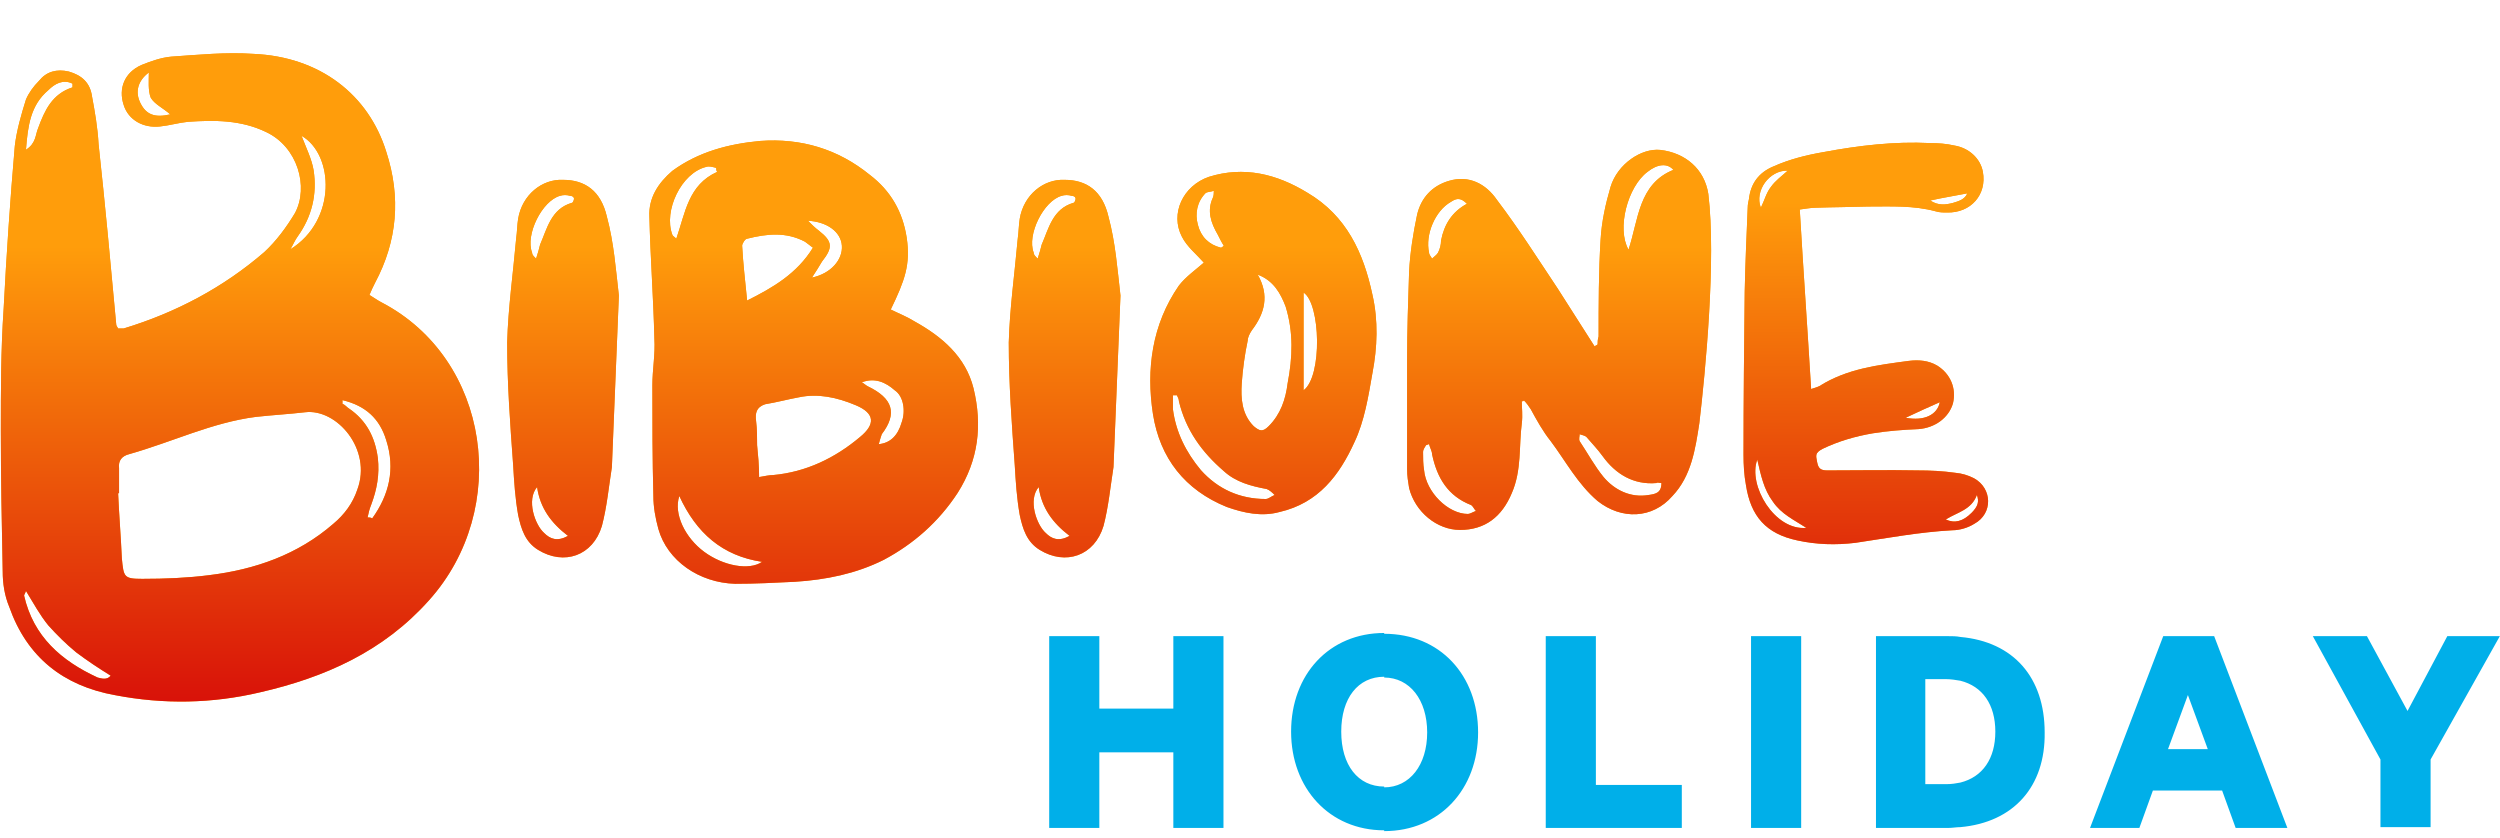
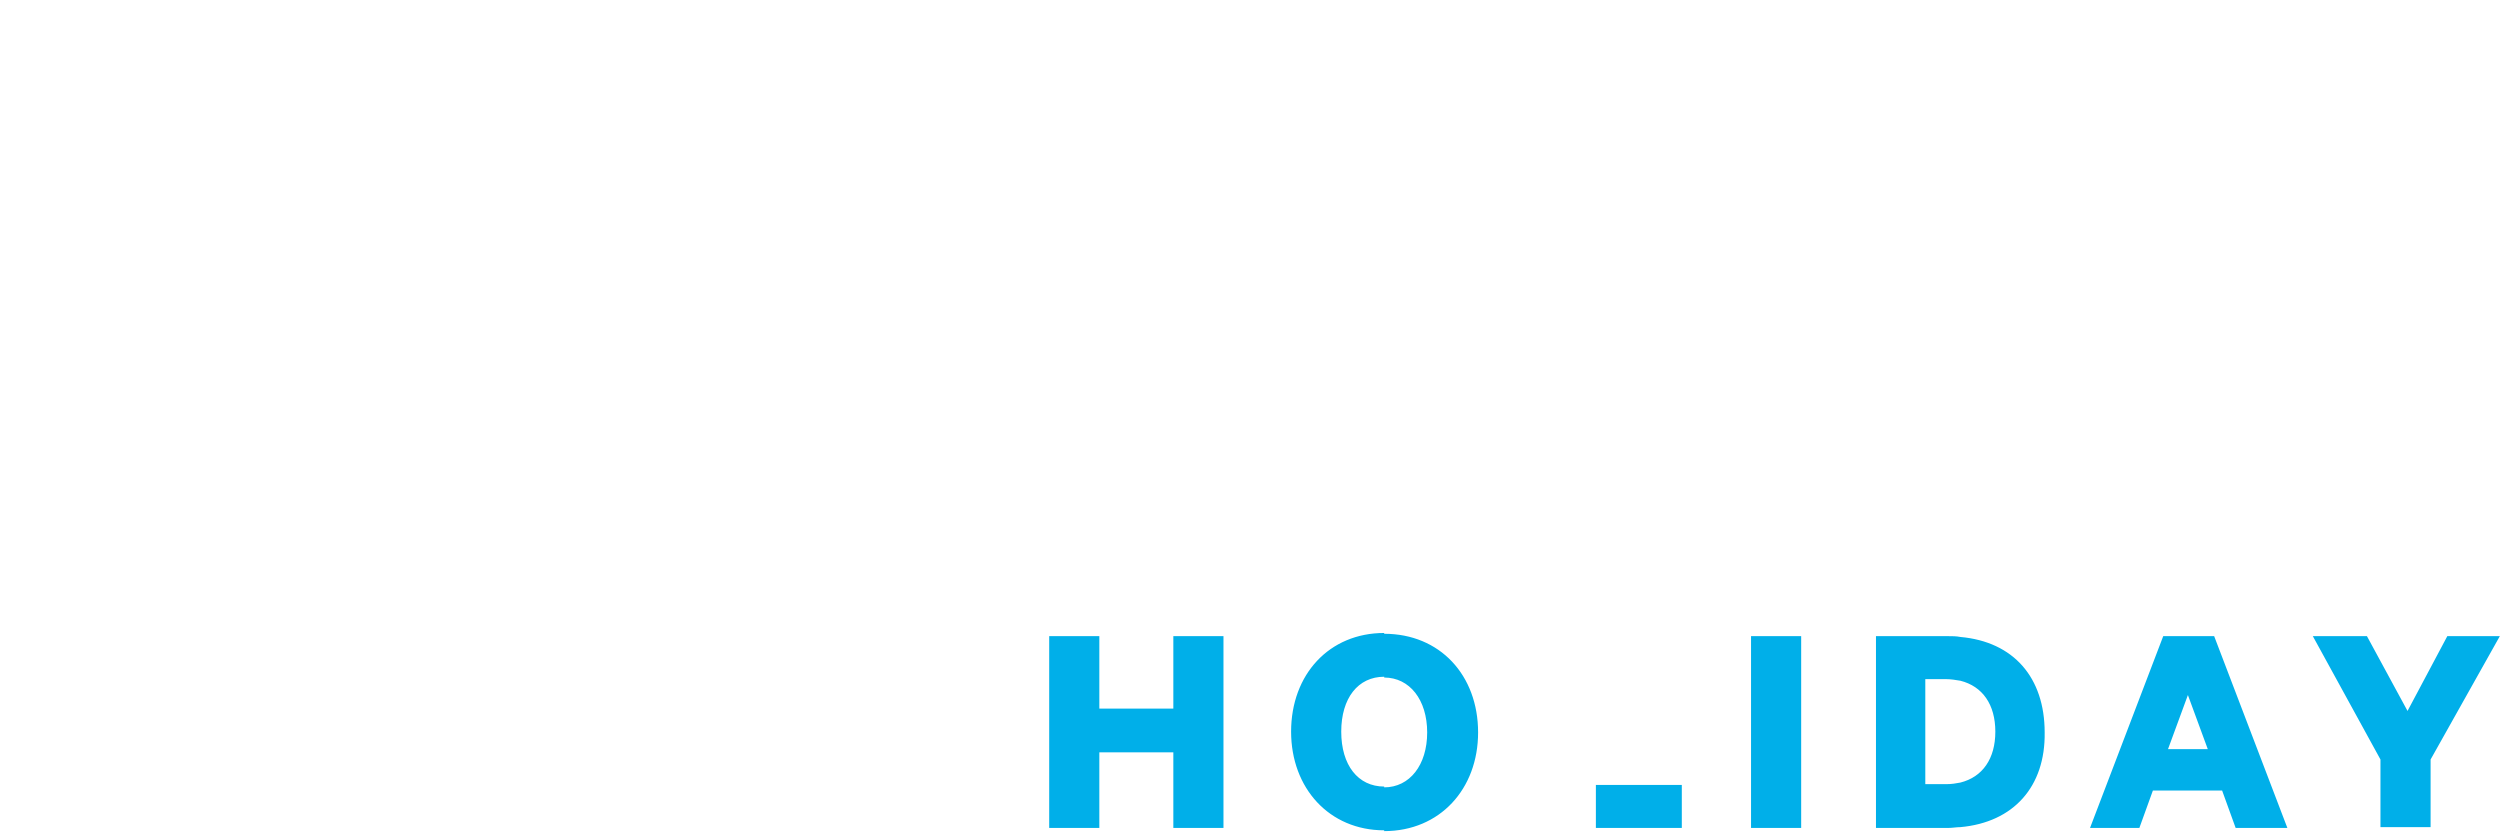
<svg xmlns="http://www.w3.org/2000/svg" width="188" height="63" viewBox="0 0 188 63" fill="none">
-   <path fill-rule="evenodd" clip-rule="evenodd" d="M164.53 59.448V56.337H166.026L164.53 52.267V47.839H166.505L172.01 62.261H168.121L167.103 59.448H164.53ZM181.046 53.464L177.994 47.839H173.925L179.011 57.114V62.201H182.781V57.114L187.987 47.839H184.038L181.046 53.464ZM164.53 47.839V52.267L163.034 56.337H164.53V59.448H161.897L160.88 62.261H157.17L162.675 47.839H164.53ZM147.416 62.201V58.85C149.092 58.431 150.049 57.055 150.049 55.02C150.049 52.986 149.092 51.609 147.416 51.19V47.899C151.425 48.258 153.759 50.951 153.759 55.08C153.819 59.149 151.425 61.842 147.416 62.201ZM147.416 47.899V51.19C147.057 51.13 146.698 51.071 146.339 51.071H144.783V58.969H146.339C146.758 58.969 147.117 58.91 147.416 58.85V62.201C147.117 62.201 146.818 62.261 146.519 62.261H141.073V47.839H146.519C146.818 47.839 147.117 47.839 147.416 47.899ZM104.092 62.5V59.209C106.007 59.209 107.324 57.533 107.324 55.08C107.324 52.627 106.007 50.951 104.092 50.951V47.66C108.281 47.66 111.153 50.772 111.153 55.08C111.153 59.328 108.281 62.5 104.092 62.5ZM116.24 62.261H126.472V59.029H120.01V47.839H116.24V62.261ZM135.448 47.839H131.678V62.261H135.448V47.839ZM88.235 47.839V53.285H82.67V47.839H78.9V62.261H82.67V56.576H88.235V62.261H92.005V47.839H88.235ZM104.092 47.6V50.891C102.118 50.891 100.861 52.507 100.861 55.02C100.861 57.533 102.118 59.149 104.092 59.149V62.44C99.963 62.44 97.091 59.269 97.091 55.02C97.091 50.712 99.963 47.6 104.092 47.6Z" fill="#00AFE9" />
-   <path d="M8.883 24.7C8.813 24.56 8.743 24.49 8.743 24.42C8.323 19.87 7.903 15.32 7.413 10.84C7.343 9.58 7.133 8.39 6.923 7.27C6.783 6.22 6.153 5.66 5.173 5.38C4.263 5.17 3.493 5.38 2.933 6.08C2.513 6.5 2.163 6.99 1.953 7.48C1.603 8.6 1.253 9.79 1.113 10.98C0.763 15.04 0.483 19.17 0.273 23.23C0.063 26.31 0.063 29.39 0.063 32.4C0.063 35.97 0.133 39.47 0.203 42.97C0.203 43.88 0.343 44.79 0.693 45.63C2.023 49.41 4.753 51.58 8.673 52.28C12.313 52.98 15.953 52.91 19.523 52.07C24.423 50.95 28.833 48.99 32.263 45.14C38.423 38.28 36.883 27.01 28.693 22.74C28.413 22.6 28.133 22.39 27.783 22.18C27.923 21.83 28.063 21.55 28.203 21.27C29.883 18.12 30.163 14.83 29.043 11.4C27.713 7.13 24.073 4.26 19.033 4.05C17.003 3.91 14.903 4.12 12.873 4.26C12.103 4.33 11.333 4.61 10.633 4.89C9.373 5.45 8.883 6.64 9.303 7.9C9.653 9.02 10.773 9.65 12.033 9.51C12.733 9.44 13.433 9.23 14.133 9.16C16.163 9.02 18.123 9.02 20.013 9.93C22.393 11.05 23.233 14.06 22.183 16.02C21.553 17.07 20.783 18.12 19.873 18.96C16.793 21.62 13.223 23.51 9.303 24.7C9.163 24.7 9.023 24.7 8.883 24.7ZM8.953 37.09C8.953 36.46 8.953 35.83 8.953 35.2C8.883 34.64 9.163 34.29 9.723 34.15C12.943 33.24 15.953 31.77 19.243 31.35C20.503 31.21 21.763 31.14 22.953 31C25.333 30.72 27.993 33.8 26.873 36.81C26.523 37.86 25.893 38.7 25.053 39.4C22.393 41.71 19.173 42.83 15.743 43.25C14.133 43.46 12.383 43.53 10.703 43.53C9.303 43.53 9.303 43.39 9.163 41.99C9.093 40.38 8.953 38.7 8.883 37.09H8.953ZM25.753 30.09C27.503 30.51 28.553 31.49 29.043 33.1C29.743 35.27 29.253 37.23 27.993 38.98C27.853 38.91 27.783 38.91 27.643 38.91C27.713 38.56 27.783 38.28 27.923 37.93C28.343 36.81 28.553 35.69 28.413 34.43C28.203 32.89 27.573 31.63 26.243 30.72C26.103 30.65 25.963 30.44 25.753 30.37C25.753 30.3 25.753 30.23 25.753 30.09ZM1.953 44.44C2.513 45.35 3.003 46.26 3.633 47.03C4.263 47.73 4.963 48.43 5.733 49.06C6.573 49.69 7.413 50.25 8.323 50.81C8.043 51.16 7.623 51.02 7.343 50.95C4.613 49.69 2.513 47.87 1.813 44.79C1.813 44.72 1.883 44.65 1.953 44.44ZM22.673 10.21C25.123 11.61 25.333 16.58 21.833 18.75C22.043 18.4 22.183 18.05 22.393 17.77C23.443 16.3 23.863 14.62 23.583 12.8C23.443 11.96 23.023 11.12 22.673 10.21ZM1.953 11.26C2.093 9.44 2.303 7.9 3.633 6.78C4.123 6.29 4.753 5.94 5.453 6.29C5.453 6.43 5.453 6.57 5.453 6.57C3.913 7.06 3.353 8.32 2.863 9.65C2.653 10.14 2.723 10.77 1.953 11.26ZM12.803 8.6C11.613 8.88 10.983 8.6 10.563 7.76C10.143 6.92 10.353 6.08 11.193 5.45C11.193 6.08 11.123 6.78 11.333 7.34C11.613 7.83 12.243 8.11 12.803 8.6ZM46.539 22.225C46.314 20.275 46.164 18.25 45.639 16.3C45.189 14.35 43.989 13.525 42.339 13.525C40.764 13.45 39.264 14.65 38.964 16.45C38.889 16.9 38.889 17.425 38.814 17.95C38.589 20.5 38.214 23.125 38.139 25.75C38.139 28.825 38.364 31.9 38.589 34.975C38.664 36.25 38.739 37.45 38.964 38.725C39.189 39.775 39.489 40.75 40.464 41.35C42.414 42.55 44.589 41.8 45.264 39.55C45.639 38.125 45.789 36.55 46.014 35.125L46.539 22.225ZM40.314 19.45C40.089 19.225 40.014 19.15 40.014 19C39.489 17.65 40.764 15.1 42.114 14.725C42.339 14.65 42.639 14.65 42.864 14.725C43.014 14.725 43.164 14.8 43.164 14.95C43.164 15.025 43.089 15.25 43.014 15.25C41.439 15.7 41.139 17.2 40.614 18.4C40.539 18.7 40.464 19 40.314 19.45ZM40.389 36.625C40.614 38.2 41.439 39.325 42.714 40.3C41.889 40.75 41.364 40.525 40.914 40.075C40.239 39.475 39.564 37.6 40.389 36.625ZM66.984 23.275C68.034 21.1 68.484 19.9 68.184 17.875C67.884 15.925 66.984 14.35 65.409 13.15C63.009 11.2 60.234 10.375 57.159 10.6C54.759 10.825 52.509 11.425 50.559 12.85C49.509 13.75 48.759 14.875 48.834 16.3C48.909 19.375 49.134 22.375 49.209 25.45C49.284 26.65 49.059 27.775 49.059 28.975C49.059 31.75 49.059 34.525 49.134 37.3C49.134 38.125 49.284 38.95 49.509 39.775C50.184 42.175 52.584 43.825 55.284 43.9C56.784 43.9 58.284 43.825 59.784 43.75C62.109 43.6 64.359 43.15 66.459 42.1C68.709 40.9 70.584 39.25 72.009 37.075C73.584 34.6 73.884 31.975 73.209 29.2C72.609 26.8 70.809 25.3 68.784 24.175C68.184 23.8 67.584 23.575 66.984 23.275ZM57.084 35.875C57.084 34.975 57.009 34.225 56.934 33.475C56.934 32.875 56.934 32.275 56.859 31.675C56.784 31.075 56.859 30.625 57.534 30.4C58.434 30.25 59.259 30.025 60.084 29.875C61.509 29.575 62.934 29.875 64.359 30.475C65.784 31.075 65.859 31.9 64.659 32.875C62.784 34.45 60.609 35.5 58.134 35.725C57.834 35.725 57.534 35.8 57.084 35.875ZM61.134 18.625C59.934 20.575 58.134 21.625 56.184 22.6C56.034 21.1 55.884 19.825 55.809 18.475C55.809 18.325 56.034 17.95 56.184 17.95C57.684 17.575 59.109 17.425 60.534 18.175C60.759 18.325 60.909 18.475 61.134 18.625ZM51.084 37.3C52.359 40.075 54.309 41.8 57.309 42.25C56.334 42.925 54.384 42.55 52.959 41.5C51.534 40.45 50.634 38.65 51.084 37.3ZM53.934 12.925C51.759 13.9 51.534 16 50.859 17.95C50.709 17.8 50.559 17.725 50.559 17.65C49.884 15.85 51.234 13 53.109 12.55C53.334 12.475 53.559 12.55 53.859 12.625C53.859 12.7 53.859 12.85 53.934 12.925ZM64.809 28.75C65.784 28.375 66.609 28.75 67.284 29.35C67.959 29.8 68.109 30.925 67.809 31.75C67.509 32.8 66.909 33.325 66.084 33.4C66.159 33.1 66.234 32.875 66.309 32.65C67.509 31.075 67.134 29.95 65.259 29.05C65.109 28.975 64.959 28.825 64.809 28.75ZM61.059 20.875C61.359 20.425 61.584 20.05 61.809 19.675C62.634 18.625 62.634 18.175 61.584 17.35C61.284 17.125 61.059 16.9 60.759 16.6C62.184 16.675 63.234 17.425 63.309 18.475C63.384 19.525 62.484 20.575 61.059 20.875ZM84.259 22.225C84.034 20.275 83.884 18.25 83.359 16.3C82.909 14.35 81.709 13.525 80.059 13.525C78.484 13.45 76.984 14.65 76.684 16.45C76.609 16.9 76.609 17.425 76.534 17.95C76.309 20.5 75.934 23.125 75.859 25.75C75.859 28.825 76.084 31.9 76.309 34.975C76.384 36.25 76.459 37.45 76.684 38.725C76.909 39.775 77.209 40.75 78.184 41.35C80.134 42.55 82.309 41.8 82.984 39.55C83.359 38.125 83.509 36.55 83.734 35.125L84.259 22.225ZM78.034 19.45C77.809 19.225 77.734 19.15 77.734 19C77.209 17.65 78.484 15.1 79.834 14.725C80.059 14.65 80.359 14.65 80.584 14.725C80.734 14.725 80.884 14.8 80.884 14.95C80.884 15.025 80.809 15.25 80.734 15.25C79.159 15.7 78.859 17.2 78.334 18.4C78.259 18.7 78.184 19 78.034 19.45ZM78.109 36.625C78.334 38.2 79.159 39.325 80.434 40.3C79.609 40.75 79.084 40.525 78.634 40.075C77.959 39.475 77.284 37.6 78.109 36.625ZM90.529 19.75C89.929 20.275 89.179 20.8 88.654 21.475C86.629 24.4 86.179 27.775 86.704 31.15C87.229 34.45 89.104 36.85 92.254 38.125C93.529 38.575 94.879 38.875 96.229 38.5C99.154 37.825 100.729 35.725 101.854 33.25C102.604 31.675 102.904 29.8 103.204 28.075C103.579 26.125 103.654 24.1 103.204 22.15C102.529 19 101.254 16.225 98.329 14.5C96.004 13.075 93.529 12.475 90.904 13.3C88.954 13.975 87.979 16.075 88.879 17.8C89.254 18.55 90.004 19.15 90.529 19.75ZM94.579 20.65C95.779 21.1 96.304 22.075 96.679 23.05C97.279 25 97.204 26.875 96.829 28.825C96.679 30.025 96.304 31.15 95.404 32.05C94.954 32.5 94.729 32.425 94.279 32.05C93.379 31.15 93.304 29.95 93.379 28.825C93.454 27.775 93.604 26.65 93.829 25.6C93.829 25.375 93.979 25.075 94.129 24.85C95.104 23.575 95.479 22.225 94.579 20.65ZM88.504 29.725C88.579 29.875 88.654 30.025 88.654 30.175C89.179 32.35 90.379 34 92.029 35.425C92.929 36.25 94.054 36.55 95.254 36.775C95.479 36.85 95.704 37.075 95.854 37.225C95.629 37.3 95.404 37.525 95.179 37.525C93.229 37.525 91.579 36.775 90.304 35.35C89.179 34 88.429 32.5 88.204 30.775C88.204 30.475 88.204 30.1 88.204 29.725C88.354 29.725 88.429 29.725 88.504 29.725ZM98.029 29.35C98.029 26.8 98.029 24.4 98.029 22C99.304 22.825 99.454 28.3 98.029 29.35ZM91.804 18.625C90.904 18.4 90.304 17.8 90.079 16.9C89.854 16.075 90.004 15.175 90.679 14.5C90.829 14.425 91.054 14.425 91.279 14.35C91.279 14.5 91.279 14.725 91.204 14.875C90.754 15.85 91.054 16.75 91.579 17.65C91.729 17.95 91.879 18.25 92.029 18.475C91.954 18.55 91.879 18.625 91.804 18.625ZM114.44 30.175C114.515 30.175 114.59 30.175 114.59 30.1C114.815 30.325 114.965 30.55 115.115 30.775C115.565 31.6 116.015 32.425 116.615 33.175C117.74 34.675 118.64 36.4 120.14 37.675C121.94 39.1 124.265 39.025 125.765 37.3C127.19 35.8 127.49 33.775 127.79 31.825C128.24 28 129.065 19.525 128.465 14.575C128.165 12.7 126.74 11.5 124.865 11.275C123.44 11.125 121.64 12.325 121.115 14.05C120.74 15.325 120.44 16.675 120.365 18.025C120.215 20.425 120.215 22.9 120.215 25.3C120.14 25.525 120.14 25.75 120.14 25.9C120.065 25.975 119.99 25.975 119.915 26.05C119.015 24.625 118.04 23.125 117.14 21.7C115.64 19.45 114.215 17.2 112.565 15.025C111.74 13.825 110.465 13.15 108.965 13.6C107.69 13.975 106.865 14.875 106.565 16.15C106.265 17.575 106.04 19 105.965 20.425C105.89 22.675 105.815 24.85 105.815 27.025C105.815 29.8 105.815 32.575 105.815 35.275C105.815 35.8 105.89 36.25 105.965 36.7C106.415 38.5 108.065 39.85 109.79 39.85C111.665 39.85 112.94 38.875 113.69 37.075C114.44 35.35 114.215 33.55 114.44 31.825C114.515 31.225 114.44 30.7 114.44 30.175ZM124.94 36.325C124.94 37.075 124.49 37.15 123.965 37.225C122.615 37.45 121.415 36.85 120.59 35.875C119.915 35.05 119.39 34.075 118.79 33.175C118.715 33.025 118.79 32.8 118.79 32.65C118.94 32.725 119.165 32.725 119.315 32.875C119.69 33.325 120.14 33.775 120.515 34.3C121.49 35.65 122.84 36.475 124.565 36.325C124.64 36.25 124.79 36.325 124.94 36.325ZM122.465 18.775C121.565 17.2 122.39 14.05 123.89 12.925C124.64 12.325 125.39 12.25 125.84 12.775C123.215 13.825 123.215 16.525 122.465 18.775ZM107.465 33.4C107.54 33.7 107.69 33.925 107.69 34.15C108.065 35.95 108.89 37.3 110.615 37.975C110.765 38.05 110.84 38.275 110.99 38.425C110.765 38.5 110.54 38.65 110.39 38.65C108.89 38.65 107.24 37 107.09 35.35C107.015 34.9 107.015 34.45 107.015 34C107.015 33.775 107.165 33.625 107.24 33.475C107.315 33.475 107.39 33.4 107.465 33.4ZM110.315 15.325C109.19 15.925 108.59 16.9 108.365 18.1C108.365 18.4 108.29 18.7 108.14 19C108.065 19.15 107.84 19.3 107.69 19.45C107.615 19.3 107.465 19.15 107.465 19C107.165 17.65 107.915 15.85 109.115 15.175C109.565 14.875 109.865 14.875 110.315 15.325Z" fill="#FF9D0B" />
-   <path d="M8.883 24.7C8.813 24.56 8.743 24.49 8.743 24.42C8.323 19.87 7.903 15.32 7.413 10.84C7.343 9.58 7.133 8.39 6.923 7.27C6.783 6.22 6.153 5.66 5.173 5.38C4.263 5.17 3.493 5.38 2.933 6.08C2.513 6.5 2.163 6.99 1.953 7.48C1.603 8.6 1.253 9.79 1.113 10.98C0.763 15.04 0.483 19.17 0.273 23.23C0.063 26.31 0.063 29.39 0.063 32.4C0.063 35.97 0.133 39.47 0.203 42.97C0.203 43.88 0.343 44.79 0.693 45.63C2.023 49.41 4.753 51.58 8.673 52.28C12.313 52.98 15.953 52.91 19.523 52.07C24.423 50.95 28.833 48.99 32.263 45.14C38.423 38.28 36.883 27.01 28.693 22.74C28.413 22.6 28.133 22.39 27.783 22.18C27.923 21.83 28.063 21.55 28.203 21.27C29.883 18.12 30.163 14.83 29.043 11.4C27.713 7.13 24.073 4.26 19.033 4.05C17.003 3.91 14.903 4.12 12.873 4.26C12.103 4.33 11.333 4.61 10.633 4.89C9.373 5.45 8.883 6.64 9.303 7.9C9.653 9.02 10.773 9.65 12.033 9.51C12.733 9.44 13.433 9.23 14.133 9.16C16.163 9.02 18.123 9.02 20.013 9.93C22.393 11.05 23.233 14.06 22.183 16.02C21.553 17.07 20.783 18.12 19.873 18.96C16.793 21.62 13.223 23.51 9.303 24.7C9.163 24.7 9.023 24.7 8.883 24.7ZM8.953 37.09C8.953 36.46 8.953 35.83 8.953 35.2C8.883 34.64 9.163 34.29 9.723 34.15C12.943 33.24 15.953 31.77 19.243 31.35C20.503 31.21 21.763 31.14 22.953 31C25.333 30.72 27.993 33.8 26.873 36.81C26.523 37.86 25.893 38.7 25.053 39.4C22.393 41.71 19.173 42.83 15.743 43.25C14.133 43.46 12.383 43.53 10.703 43.53C9.303 43.53 9.303 43.39 9.163 41.99C9.093 40.38 8.953 38.7 8.883 37.09H8.953ZM25.753 30.09C27.503 30.51 28.553 31.49 29.043 33.1C29.743 35.27 29.253 37.23 27.993 38.98C27.853 38.91 27.783 38.91 27.643 38.91C27.713 38.56 27.783 38.28 27.923 37.93C28.343 36.81 28.553 35.69 28.413 34.43C28.203 32.89 27.573 31.63 26.243 30.72C26.103 30.65 25.963 30.44 25.753 30.37C25.753 30.3 25.753 30.23 25.753 30.09ZM1.953 44.44C2.513 45.35 3.003 46.26 3.633 47.03C4.263 47.73 4.963 48.43 5.733 49.06C6.573 49.69 7.413 50.25 8.323 50.81C8.043 51.16 7.623 51.02 7.343 50.95C4.613 49.69 2.513 47.87 1.813 44.79C1.813 44.72 1.883 44.65 1.953 44.44ZM22.673 10.21C25.123 11.61 25.333 16.58 21.833 18.75C22.043 18.4 22.183 18.05 22.393 17.77C23.443 16.3 23.863 14.62 23.583 12.8C23.443 11.96 23.023 11.12 22.673 10.21ZM1.953 11.26C2.093 9.44 2.303 7.9 3.633 6.78C4.123 6.29 4.753 5.94 5.453 6.29C5.453 6.43 5.453 6.57 5.453 6.57C3.913 7.06 3.353 8.32 2.863 9.65C2.653 10.14 2.723 10.77 1.953 11.26ZM12.803 8.6C11.613 8.88 10.983 8.6 10.563 7.76C10.143 6.92 10.353 6.08 11.193 5.45C11.193 6.08 11.123 6.78 11.333 7.34C11.613 7.83 12.243 8.11 12.803 8.6ZM46.539 22.225C46.314 20.275 46.164 18.25 45.639 16.3C45.189 14.35 43.989 13.525 42.339 13.525C40.764 13.45 39.264 14.65 38.964 16.45C38.889 16.9 38.889 17.425 38.814 17.95C38.589 20.5 38.214 23.125 38.139 25.75C38.139 28.825 38.364 31.9 38.589 34.975C38.664 36.25 38.739 37.45 38.964 38.725C39.189 39.775 39.489 40.75 40.464 41.35C42.414 42.55 44.589 41.8 45.264 39.55C45.639 38.125 45.789 36.55 46.014 35.125L46.539 22.225ZM40.314 19.45C40.089 19.225 40.014 19.15 40.014 19C39.489 17.65 40.764 15.1 42.114 14.725C42.339 14.65 42.639 14.65 42.864 14.725C43.014 14.725 43.164 14.8 43.164 14.95C43.164 15.025 43.089 15.25 43.014 15.25C41.439 15.7 41.139 17.2 40.614 18.4C40.539 18.7 40.464 19 40.314 19.45ZM40.389 36.625C40.614 38.2 41.439 39.325 42.714 40.3C41.889 40.75 41.364 40.525 40.914 40.075C40.239 39.475 39.564 37.6 40.389 36.625ZM66.984 23.275C68.034 21.1 68.484 19.9 68.184 17.875C67.884 15.925 66.984 14.35 65.409 13.15C63.009 11.2 60.234 10.375 57.159 10.6C54.759 10.825 52.509 11.425 50.559 12.85C49.509 13.75 48.759 14.875 48.834 16.3C48.909 19.375 49.134 22.375 49.209 25.45C49.284 26.65 49.059 27.775 49.059 28.975C49.059 31.75 49.059 34.525 49.134 37.3C49.134 38.125 49.284 38.95 49.509 39.775C50.184 42.175 52.584 43.825 55.284 43.9C56.784 43.9 58.284 43.825 59.784 43.75C62.109 43.6 64.359 43.15 66.459 42.1C68.709 40.9 70.584 39.25 72.009 37.075C73.584 34.6 73.884 31.975 73.209 29.2C72.609 26.8 70.809 25.3 68.784 24.175C68.184 23.8 67.584 23.575 66.984 23.275ZM57.084 35.875C57.084 34.975 57.009 34.225 56.934 33.475C56.934 32.875 56.934 32.275 56.859 31.675C56.784 31.075 56.859 30.625 57.534 30.4C58.434 30.25 59.259 30.025 60.084 29.875C61.509 29.575 62.934 29.875 64.359 30.475C65.784 31.075 65.859 31.9 64.659 32.875C62.784 34.45 60.609 35.5 58.134 35.725C57.834 35.725 57.534 35.8 57.084 35.875ZM61.134 18.625C59.934 20.575 58.134 21.625 56.184 22.6C56.034 21.1 55.884 19.825 55.809 18.475C55.809 18.325 56.034 17.95 56.184 17.95C57.684 17.575 59.109 17.425 60.534 18.175C60.759 18.325 60.909 18.475 61.134 18.625ZM51.084 37.3C52.359 40.075 54.309 41.8 57.309 42.25C56.334 42.925 54.384 42.55 52.959 41.5C51.534 40.45 50.634 38.65 51.084 37.3ZM53.934 12.925C51.759 13.9 51.534 16 50.859 17.95C50.709 17.8 50.559 17.725 50.559 17.65C49.884 15.85 51.234 13 53.109 12.55C53.334 12.475 53.559 12.55 53.859 12.625C53.859 12.7 53.859 12.85 53.934 12.925ZM64.809 28.75C65.784 28.375 66.609 28.75 67.284 29.35C67.959 29.8 68.109 30.925 67.809 31.75C67.509 32.8 66.909 33.325 66.084 33.4C66.159 33.1 66.234 32.875 66.309 32.65C67.509 31.075 67.134 29.95 65.259 29.05C65.109 28.975 64.959 28.825 64.809 28.75ZM61.059 20.875C61.359 20.425 61.584 20.05 61.809 19.675C62.634 18.625 62.634 18.175 61.584 17.35C61.284 17.125 61.059 16.9 60.759 16.6C62.184 16.675 63.234 17.425 63.309 18.475C63.384 19.525 62.484 20.575 61.059 20.875ZM84.259 22.225C84.034 20.275 83.884 18.25 83.359 16.3C82.909 14.35 81.709 13.525 80.059 13.525C78.484 13.45 76.984 14.65 76.684 16.45C76.609 16.9 76.609 17.425 76.534 17.95C76.309 20.5 75.934 23.125 75.859 25.75C75.859 28.825 76.084 31.9 76.309 34.975C76.384 36.25 76.459 37.45 76.684 38.725C76.909 39.775 77.209 40.75 78.184 41.35C80.134 42.55 82.309 41.8 82.984 39.55C83.359 38.125 83.509 36.55 83.734 35.125L84.259 22.225ZM78.034 19.45C77.809 19.225 77.734 19.15 77.734 19C77.209 17.65 78.484 15.1 79.834 14.725C80.059 14.65 80.359 14.65 80.584 14.725C80.734 14.725 80.884 14.8 80.884 14.95C80.884 15.025 80.809 15.25 80.734 15.25C79.159 15.7 78.859 17.2 78.334 18.4C78.259 18.7 78.184 19 78.034 19.45ZM78.109 36.625C78.334 38.2 79.159 39.325 80.434 40.3C79.609 40.75 79.084 40.525 78.634 40.075C77.959 39.475 77.284 37.6 78.109 36.625ZM90.529 19.75C89.929 20.275 89.179 20.8 88.654 21.475C86.629 24.4 86.179 27.775 86.704 31.15C87.229 34.45 89.104 36.85 92.254 38.125C93.529 38.575 94.879 38.875 96.229 38.5C99.154 37.825 100.729 35.725 101.854 33.25C102.604 31.675 102.904 29.8 103.204 28.075C103.579 26.125 103.654 24.1 103.204 22.15C102.529 19 101.254 16.225 98.329 14.5C96.004 13.075 93.529 12.475 90.904 13.3C88.954 13.975 87.979 16.075 88.879 17.8C89.254 18.55 90.004 19.15 90.529 19.75ZM94.579 20.65C95.779 21.1 96.304 22.075 96.679 23.05C97.279 25 97.204 26.875 96.829 28.825C96.679 30.025 96.304 31.15 95.404 32.05C94.954 32.5 94.729 32.425 94.279 32.05C93.379 31.15 93.304 29.95 93.379 28.825C93.454 27.775 93.604 26.65 93.829 25.6C93.829 25.375 93.979 25.075 94.129 24.85C95.104 23.575 95.479 22.225 94.579 20.65ZM88.504 29.725C88.579 29.875 88.654 30.025 88.654 30.175C89.179 32.35 90.379 34 92.029 35.425C92.929 36.25 94.054 36.55 95.254 36.775C95.479 36.85 95.704 37.075 95.854 37.225C95.629 37.3 95.404 37.525 95.179 37.525C93.229 37.525 91.579 36.775 90.304 35.35C89.179 34 88.429 32.5 88.204 30.775C88.204 30.475 88.204 30.1 88.204 29.725C88.354 29.725 88.429 29.725 88.504 29.725ZM98.029 29.35C98.029 26.8 98.029 24.4 98.029 22C99.304 22.825 99.454 28.3 98.029 29.35ZM91.804 18.625C90.904 18.4 90.304 17.8 90.079 16.9C89.854 16.075 90.004 15.175 90.679 14.5C90.829 14.425 91.054 14.425 91.279 14.35C91.279 14.5 91.279 14.725 91.204 14.875C90.754 15.85 91.054 16.75 91.579 17.65C91.729 17.95 91.879 18.25 92.029 18.475C91.954 18.55 91.879 18.625 91.804 18.625ZM114.44 30.175C114.515 30.175 114.59 30.175 114.59 30.1C114.815 30.325 114.965 30.55 115.115 30.775C115.565 31.6 116.015 32.425 116.615 33.175C117.74 34.675 118.64 36.4 120.14 37.675C121.94 39.1 124.265 39.025 125.765 37.3C127.19 35.8 127.49 33.775 127.79 31.825C128.24 28 129.065 19.525 128.465 14.575C128.165 12.7 126.74 11.5 124.865 11.275C123.44 11.125 121.64 12.325 121.115 14.05C120.74 15.325 120.44 16.675 120.365 18.025C120.215 20.425 120.215 22.9 120.215 25.3C120.14 25.525 120.14 25.75 120.14 25.9C120.065 25.975 119.99 25.975 119.915 26.05C119.015 24.625 118.04 23.125 117.14 21.7C115.64 19.45 114.215 17.2 112.565 15.025C111.74 13.825 110.465 13.15 108.965 13.6C107.69 13.975 106.865 14.875 106.565 16.15C106.265 17.575 106.04 19 105.965 20.425C105.89 22.675 105.815 24.85 105.815 27.025C105.815 29.8 105.815 32.575 105.815 35.275C105.815 35.8 105.89 36.25 105.965 36.7C106.415 38.5 108.065 39.85 109.79 39.85C111.665 39.85 112.94 38.875 113.69 37.075C114.44 35.35 114.215 33.55 114.44 31.825C114.515 31.225 114.44 30.7 114.44 30.175ZM124.94 36.325C124.94 37.075 124.49 37.15 123.965 37.225C122.615 37.45 121.415 36.85 120.59 35.875C119.915 35.05 119.39 34.075 118.79 33.175C118.715 33.025 118.79 32.8 118.79 32.65C118.94 32.725 119.165 32.725 119.315 32.875C119.69 33.325 120.14 33.775 120.515 34.3C121.49 35.65 122.84 36.475 124.565 36.325C124.64 36.25 124.79 36.325 124.94 36.325ZM122.465 18.775C121.565 17.2 122.39 14.05 123.89 12.925C124.64 12.325 125.39 12.25 125.84 12.775C123.215 13.825 123.215 16.525 122.465 18.775ZM107.465 33.4C107.54 33.7 107.69 33.925 107.69 34.15C108.065 35.95 108.89 37.3 110.615 37.975C110.765 38.05 110.84 38.275 110.99 38.425C110.765 38.5 110.54 38.65 110.39 38.65C108.89 38.65 107.24 37 107.09 35.35C107.015 34.9 107.015 34.45 107.015 34C107.015 33.775 107.165 33.625 107.24 33.475C107.315 33.475 107.39 33.4 107.465 33.4ZM110.315 15.325C109.19 15.925 108.59 16.9 108.365 18.1C108.365 18.4 108.29 18.7 108.14 19C108.065 19.15 107.84 19.3 107.69 19.45C107.615 19.3 107.465 19.15 107.465 19C107.165 17.65 107.915 15.85 109.115 15.175C109.565 14.875 109.865 14.875 110.315 15.325Z" fill="url(#paint0_linear)" />
-   <path d="M135.342 15.755C135.747 15.71 136.152 15.62 136.557 15.62C137.862 15.575 139.167 15.575 140.472 15.53C142.182 15.53 143.892 15.44 145.557 15.89C145.827 15.98 146.142 15.98 146.412 15.98C148.212 16.025 149.427 14.63 149.112 12.92C148.932 11.93 148.077 11.12 146.952 10.94C146.367 10.805 145.737 10.76 145.152 10.76C142.452 10.625 139.797 10.94 137.142 11.435C135.837 11.66 134.577 11.975 133.362 12.515C132.282 12.965 131.652 13.775 131.517 14.99C131.472 15.17 131.427 15.395 131.427 15.62C131.337 17.735 131.247 19.805 131.202 21.92C131.157 26.015 131.112 30.11 131.112 34.205C131.112 34.97 131.157 35.735 131.292 36.455C131.652 38.84 132.822 40.145 135.162 40.64C136.602 40.955 138.042 41 139.527 40.82C141.957 40.46 144.342 40.01 146.817 39.875C147.357 39.875 147.987 39.695 148.482 39.38C149.877 38.615 149.832 36.725 148.437 35.96C147.987 35.735 147.537 35.6 147.042 35.555C146.097 35.42 145.152 35.375 144.207 35.375C141.912 35.33 139.662 35.375 137.412 35.375C136.872 35.375 136.737 35.195 136.647 34.745C136.557 34.25 136.467 34.07 137.052 33.755C138.267 33.17 139.527 32.81 140.832 32.585C141.957 32.405 143.127 32.315 144.252 32.27C145.512 32.18 146.547 31.415 146.862 30.335C147.132 29.21 146.682 28.13 145.692 27.5C145.017 27.095 144.252 27.05 143.532 27.14C141.192 27.455 138.897 27.725 136.827 29.03C136.647 29.12 136.467 29.165 136.197 29.255C135.927 24.755 135.612 20.345 135.342 15.755ZM135.837 39.695C133.452 39.92 131.427 36.5 132.147 34.565C132.417 35.735 132.642 36.815 133.317 37.715C133.947 38.66 134.937 39.11 135.837 39.695ZM132.417 15.62C131.922 14.36 133.047 12.785 134.442 12.83C133.992 13.235 133.497 13.595 133.182 14.045C132.822 14.495 132.687 15.08 132.417 15.62ZM146.322 39.065C147.177 38.525 148.257 38.345 148.662 37.22C148.842 37.715 148.752 38.075 148.257 38.57C147.627 39.2 146.997 39.38 146.322 39.065ZM145.152 15.08C146.142 14.855 147.042 14.72 147.942 14.54C147.762 14.99 147.312 15.125 146.862 15.26C146.322 15.395 145.782 15.485 145.152 15.08ZM143.307 31.415C144.252 30.965 145.062 30.605 145.872 30.245C145.692 31.19 144.702 31.685 143.307 31.415Z" fill="#FF9D0B" />
-   <path d="M135.342 15.755C135.747 15.71 136.152 15.62 136.557 15.62C137.862 15.575 139.167 15.575 140.472 15.53C142.182 15.53 143.892 15.44 145.557 15.89C145.827 15.98 146.142 15.98 146.412 15.98C148.212 16.025 149.427 14.63 149.112 12.92C148.932 11.93 148.077 11.12 146.952 10.94C146.367 10.805 145.737 10.76 145.152 10.76C142.452 10.625 139.797 10.94 137.142 11.435C135.837 11.66 134.577 11.975 133.362 12.515C132.282 12.965 131.652 13.775 131.517 14.99C131.472 15.17 131.427 15.395 131.427 15.62C131.337 17.735 131.247 19.805 131.202 21.92C131.157 26.015 131.112 30.11 131.112 34.205C131.112 34.97 131.157 35.735 131.292 36.455C131.652 38.84 132.822 40.145 135.162 40.64C136.602 40.955 138.042 41 139.527 40.82C141.957 40.46 144.342 40.01 146.817 39.875C147.357 39.875 147.987 39.695 148.482 39.38C149.877 38.615 149.832 36.725 148.437 35.96C147.987 35.735 147.537 35.6 147.042 35.555C146.097 35.42 145.152 35.375 144.207 35.375C141.912 35.33 139.662 35.375 137.412 35.375C136.872 35.375 136.737 35.195 136.647 34.745C136.557 34.25 136.467 34.07 137.052 33.755C138.267 33.17 139.527 32.81 140.832 32.585C141.957 32.405 143.127 32.315 144.252 32.27C145.512 32.18 146.547 31.415 146.862 30.335C147.132 29.21 146.682 28.13 145.692 27.5C145.017 27.095 144.252 27.05 143.532 27.14C141.192 27.455 138.897 27.725 136.827 29.03C136.647 29.12 136.467 29.165 136.197 29.255C135.927 24.755 135.612 20.345 135.342 15.755ZM135.837 39.695C133.452 39.92 131.427 36.5 132.147 34.565C132.417 35.735 132.642 36.815 133.317 37.715C133.947 38.66 134.937 39.11 135.837 39.695ZM132.417 15.62C131.922 14.36 133.047 12.785 134.442 12.83C133.992 13.235 133.497 13.595 133.182 14.045C132.822 14.495 132.687 15.08 132.417 15.62ZM146.322 39.065C147.177 38.525 148.257 38.345 148.662 37.22C148.842 37.715 148.752 38.075 148.257 38.57C147.627 39.2 146.997 39.38 146.322 39.065ZM145.152 15.08C146.142 14.855 147.042 14.72 147.942 14.54C147.762 14.99 147.312 15.125 146.862 15.26C146.322 15.395 145.782 15.485 145.152 15.08ZM143.307 31.415C144.252 30.965 145.062 30.605 145.872 30.245C145.692 31.19 144.702 31.685 143.307 31.415Z" fill="url(#paint1_linear)" />
+   <path fill-rule="evenodd" clip-rule="evenodd" d="M164.53 59.448V56.337H166.026L164.53 52.267V47.839H166.505L172.01 62.261H168.121L167.103 59.448H164.53ZM181.046 53.464L177.994 47.839H173.925L179.011 57.114V62.201H182.781V57.114L187.987 47.839H184.038L181.046 53.464ZM164.53 47.839V52.267L163.034 56.337H164.53V59.448H161.897L160.88 62.261H157.17L162.675 47.839H164.53ZM147.416 62.201V58.85C149.092 58.431 150.049 57.055 150.049 55.02C150.049 52.986 149.092 51.609 147.416 51.19V47.899C151.425 48.258 153.759 50.951 153.759 55.08C153.819 59.149 151.425 61.842 147.416 62.201ZM147.416 47.899V51.19C147.057 51.13 146.698 51.071 146.339 51.071H144.783V58.969H146.339C146.758 58.969 147.117 58.91 147.416 58.85V62.201C147.117 62.201 146.818 62.261 146.519 62.261H141.073V47.839H146.519C146.818 47.839 147.117 47.839 147.416 47.899ZM104.092 62.5V59.209C106.007 59.209 107.324 57.533 107.324 55.08C107.324 52.627 106.007 50.951 104.092 50.951V47.66C108.281 47.66 111.153 50.772 111.153 55.08C111.153 59.328 108.281 62.5 104.092 62.5ZM116.24 62.261H126.472V59.029H120.01V47.839V62.261ZM135.448 47.839H131.678V62.261H135.448V47.839ZM88.235 47.839V53.285H82.67V47.839H78.9V62.261H82.67V56.576H88.235V62.261H92.005V47.839H88.235ZM104.092 47.6V50.891C102.118 50.891 100.861 52.507 100.861 55.02C100.861 57.533 102.118 59.149 104.092 59.149V62.44C99.963 62.44 97.091 59.269 97.091 55.02C97.091 50.712 99.963 47.6 104.092 47.6Z" fill="#00AFE9" />
  <defs>
    <linearGradient id="paint0_linear" x1="65.5" y1="0" x2="65.5" y2="55" gradientUnits="userSpaceOnUse">
      <stop offset="0.337" stop-color="#FF9D0B" />
      <stop offset="1" stop-color="#D60909" />
    </linearGradient>
    <linearGradient id="paint1_linear" x1="141" y1="3" x2="141" y2="50" gradientUnits="userSpaceOnUse">
      <stop offset="0.26" stop-color="#FF9D0B" />
      <stop offset="1" stop-color="#D60909" />
    </linearGradient>
  </defs>
</svg>